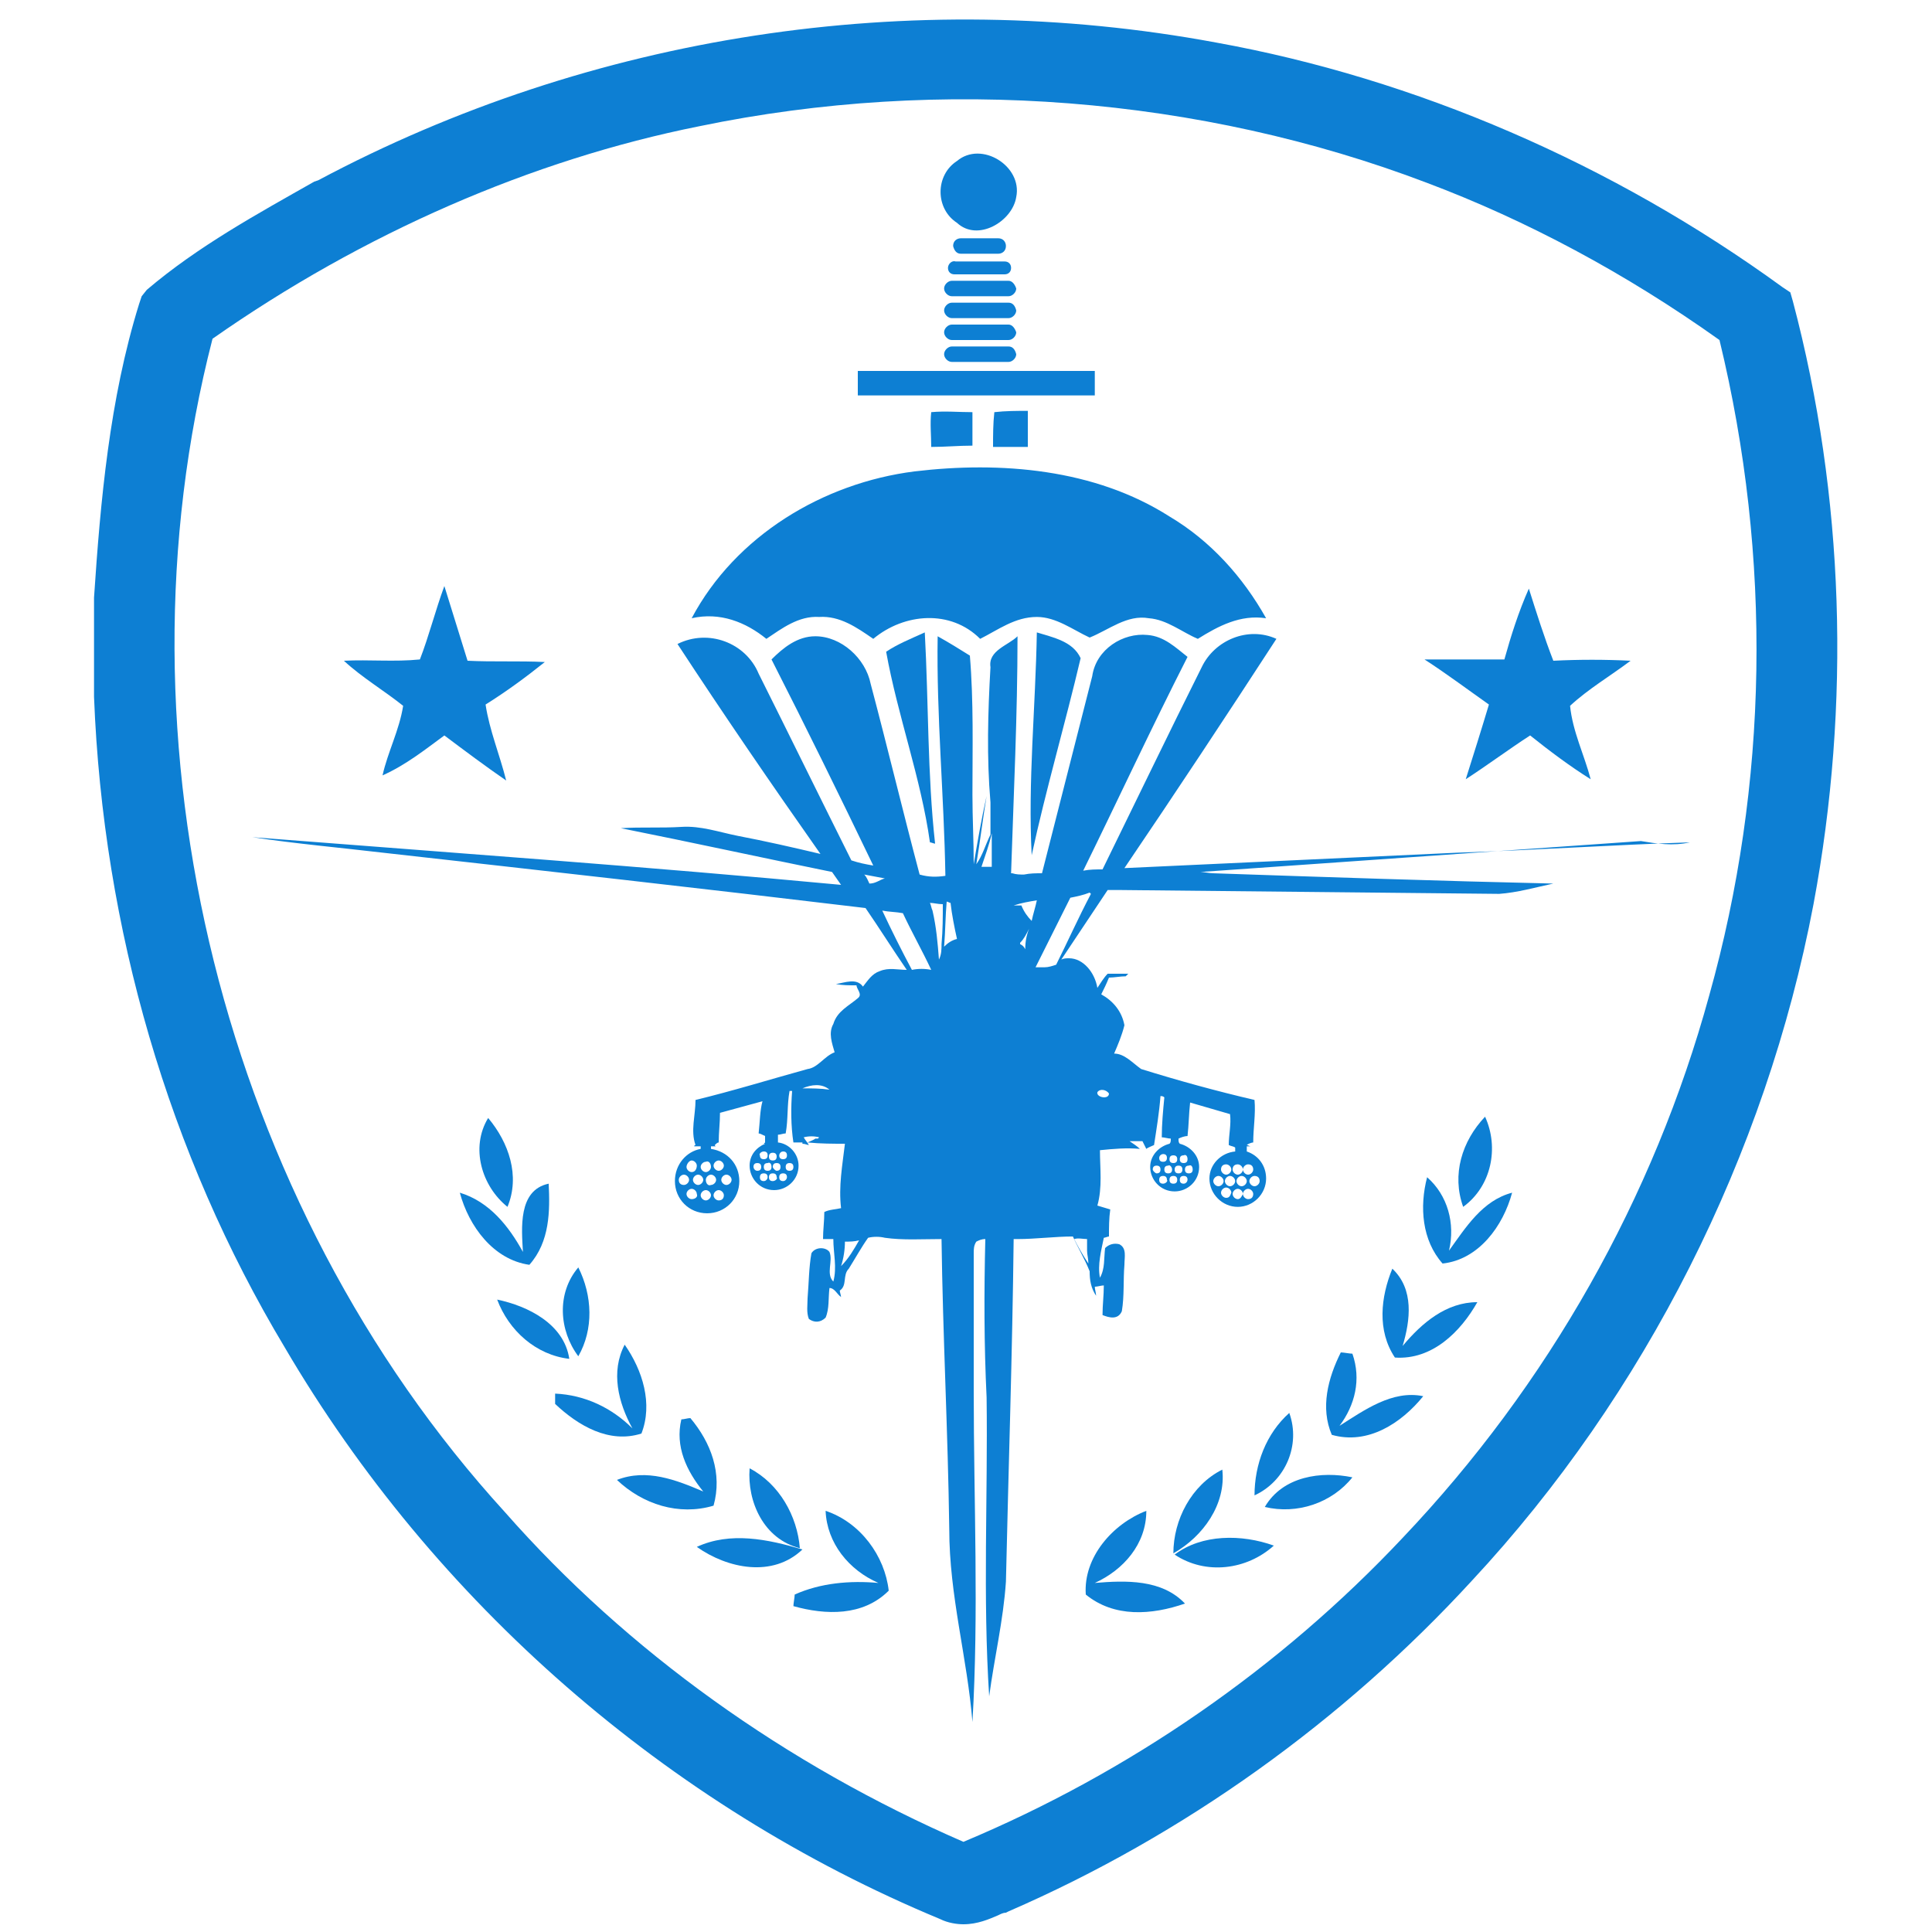
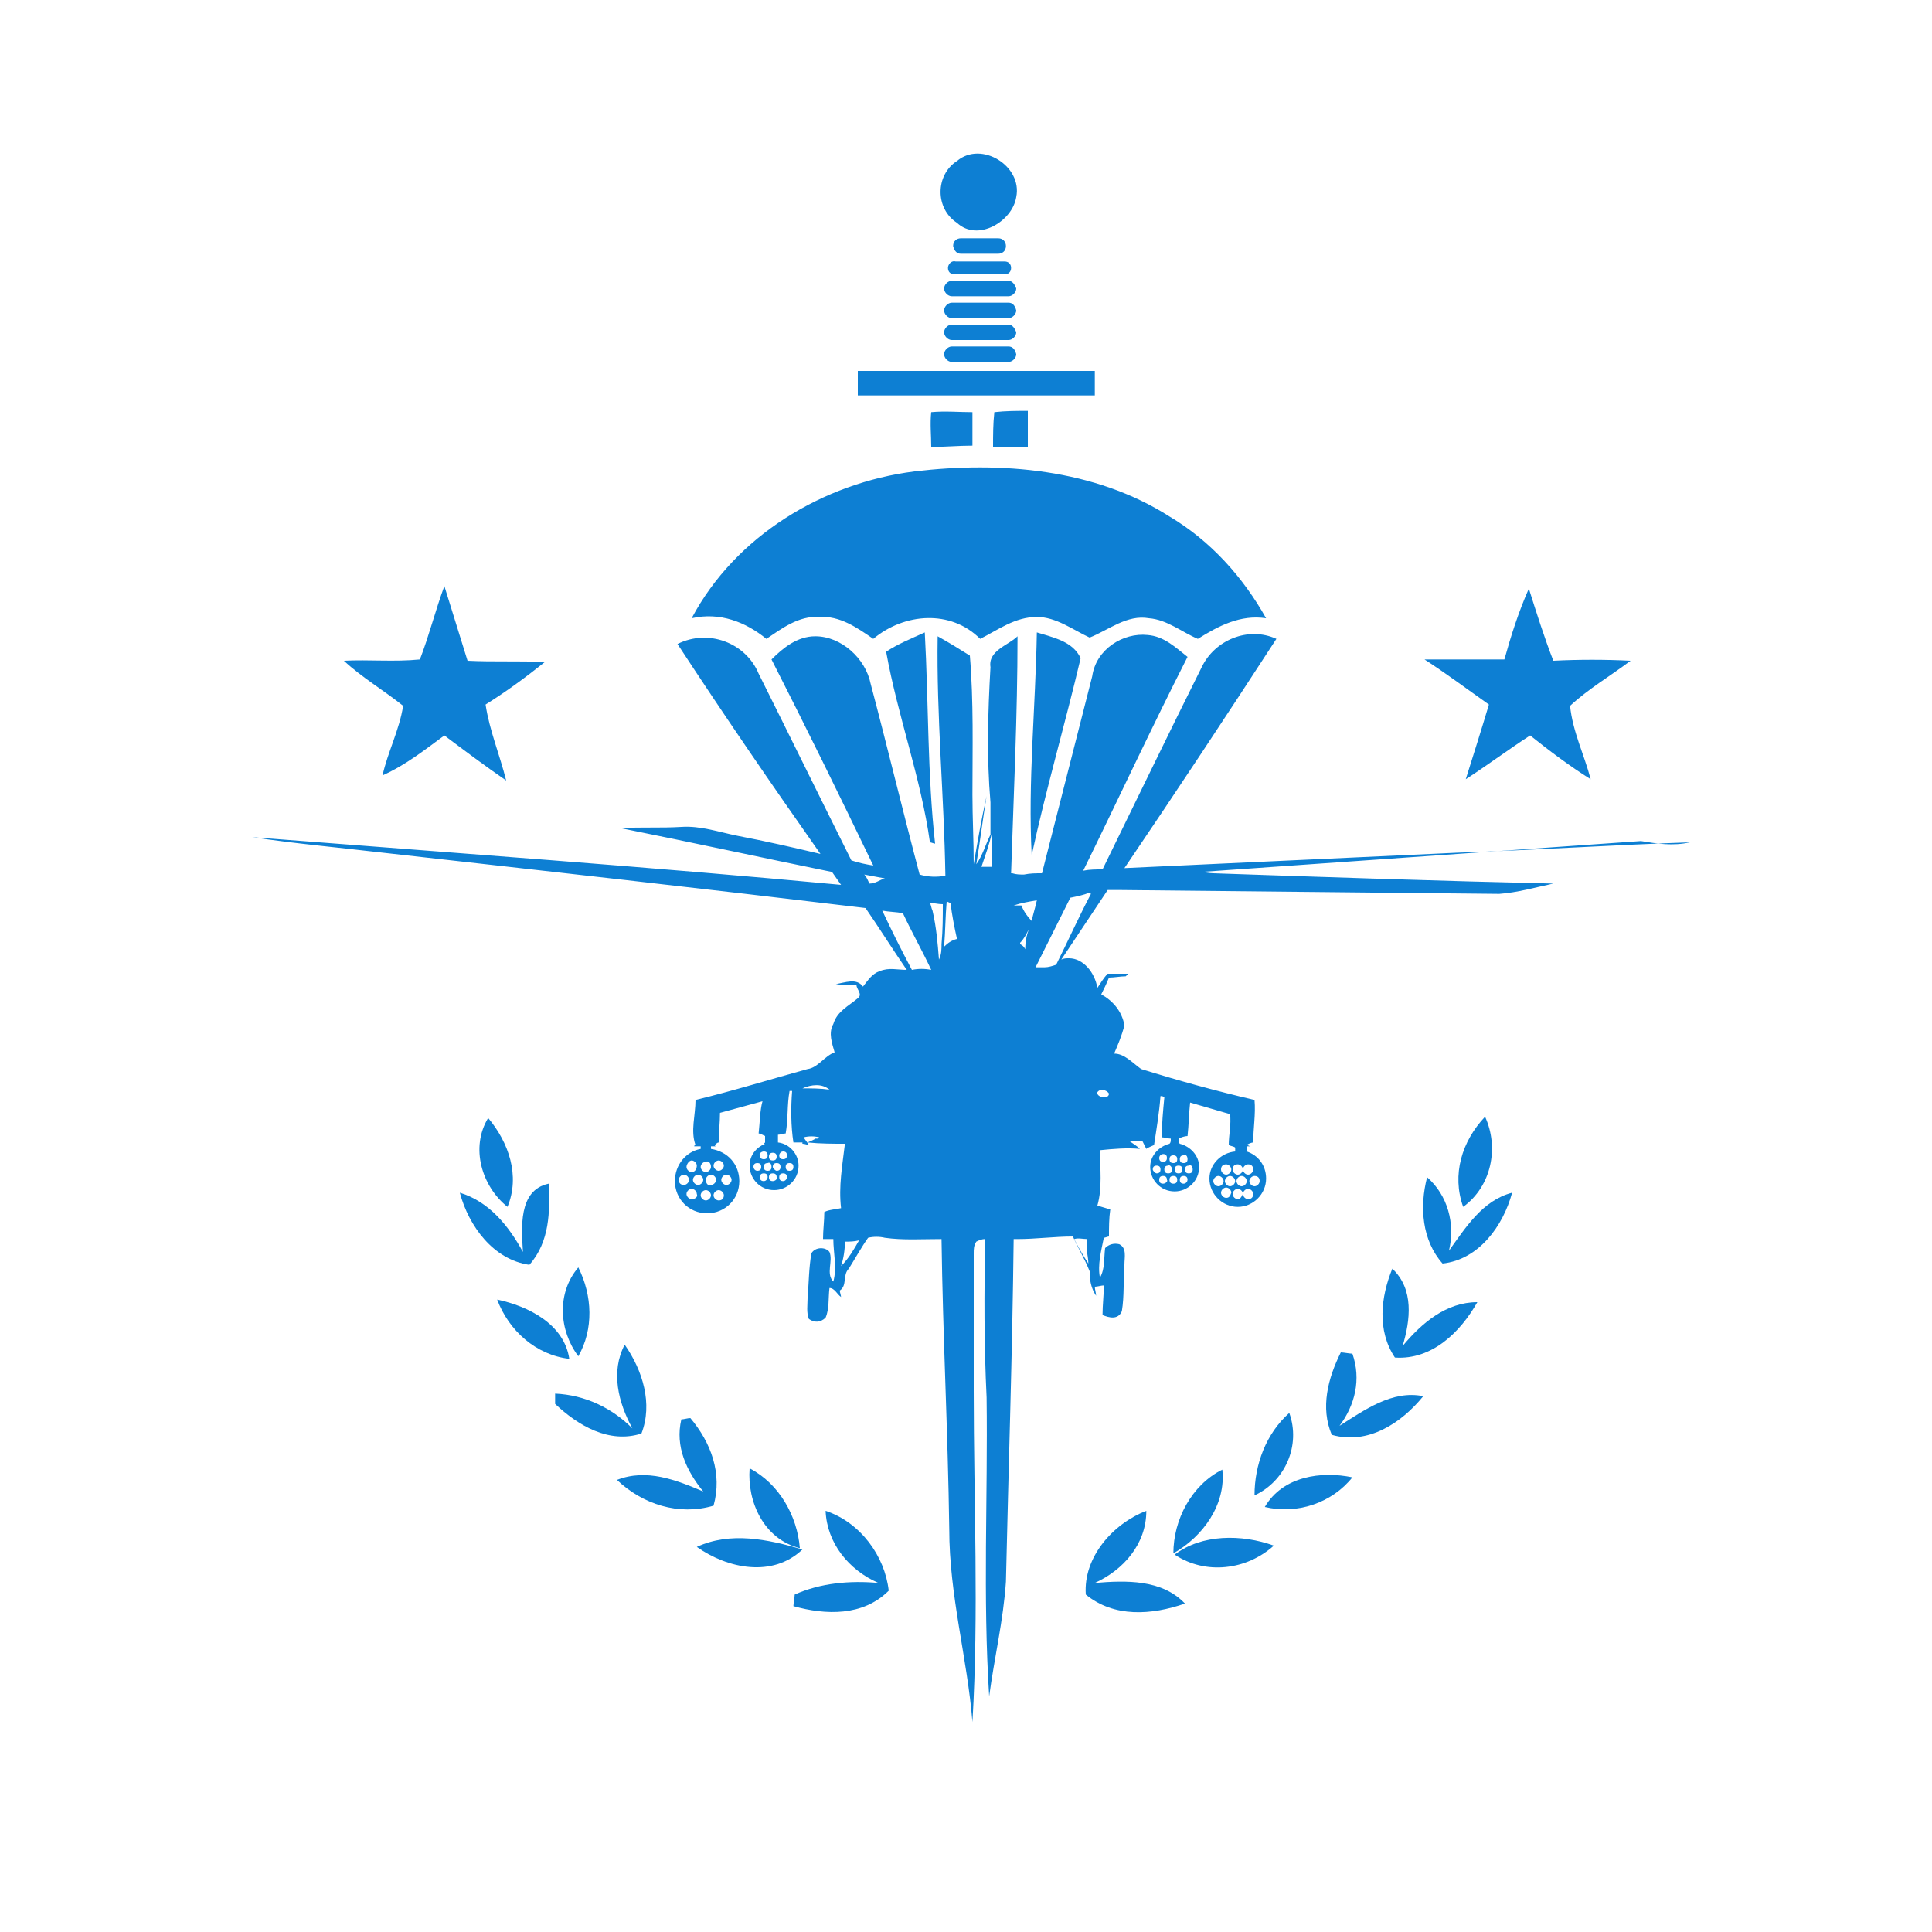
<svg xmlns="http://www.w3.org/2000/svg" version="1.1" id="Capa_1" x="0px" y="0px" viewBox="0 0 150 150" style="enable-background:new 0 0 150 150;" xml:space="preserve">
  <style type="text/css">
	.st0{fill:#0D7FD3;}
</style>
  <g>
-     <path class="st0" d="M139.2,23.4l-0.2-0.7l-0.6-0.4c-13.2-9.6-28.5-16.2-44-19C70.7-1.1,45.9,2.7,24.7,14l-0.3,0.1   c-4.4,2.5-9,5-13,8.4L11,23l-0.2,0.6c-2.3,7.4-3,15.3-3.5,22.8v0.1v7.6c0.7,18,5.8,35.5,14.8,50.5C33.7,124.4,51.8,140.2,73,149   c0.6,0.3,1.3,0.4,1.8,0.4c1.1,0,2-0.4,2.7-0.7c0.2-0.1,0.4-0.2,0.6-0.2l0.2-0.1c13.6-5.9,26-14.8,36-25.7   c13.4-14.4,22.8-33,26.5-52.5C143.7,54.7,143.2,38.5,139.2,23.4z M132.7,77.3L132.7,77.3c-4.3,15.7-12.5,30.2-23.8,42.1   c-9.5,10.1-21.2,18.2-34.1,23.6c-13.8-6-26.1-14.8-35.6-25.6c-21.9-24-30.8-59.7-22.7-91.1c11.7-8.2,24.8-13.9,37.8-16.5   c18.8-3.9,38.9-2.3,56.5,4.4c7.7,2.9,15.4,7,22.7,12.2C137.6,43.3,137.3,60.9,132.7,77.3z" />
    <path class="st0" d="M91.2,120.7c2.4,1.6,5.6,1.2,7.7-0.7C96.4,119.1,93.3,119.1,91.2,120.7z" />
    <path class="st0" d="M54.1,120.1c2.4,1.7,5.9,2.4,8.2,0.2C59.6,119.5,56.7,118.9,54.1,120.1z" />
    <path class="st0" d="M85,122.9c2.2-1,4-3,4-5.6c-2.6,1-4.9,3.6-4.7,6.5c2.2,1.8,5.1,1.6,7.7,0.7C90.2,122.6,87.4,122.7,85,122.9z" />
    <path class="st0" d="M64.1,117.3c0.1,2.5,1.8,4.6,4.1,5.6c-2.2-0.2-4.5,0-6.5,0.9c0,0.2-0.1,0.7-0.1,0.9c2.5,0.7,5.4,0.8,7.4-1.2   C68.7,120.8,66.8,118.2,64.1,117.3z" />
    <path class="st0" d="M98.2,117c2.5,0.6,5.2-0.3,6.8-2.3C102.6,114.2,99.6,114.6,98.2,117z" />
    <path class="st0" d="M94.9,114.1c-2.4,1.2-3.8,3.9-3.8,6.5C93.4,119.3,95.2,116.8,94.9,114.1z" />
    <path class="st0" d="M58.2,114c-0.2,2.6,1.1,5.5,3.9,6.2C61.9,117.7,60.5,115.2,58.2,114z" />
    <path class="st0" d="M100.1,109.7c-1.8,1.6-2.7,4-2.7,6.4C99.8,115,101,112.2,100.1,109.7z" />
    <path class="st0" d="M53.6,110.1c-0.2,0-0.5,0.1-0.7,0.1c-0.5,2.1,0.4,4,1.7,5.6c-2.1-0.9-4.4-1.8-6.7-0.9c2,1.9,4.8,2.8,7.5,2   C56.1,114.4,55.2,112,53.6,110.1z" />
    <path class="st0" d="M104,110.7c1.2-1.6,1.7-3.6,1-5.6c-0.2,0-0.7-0.1-0.9-0.1c-1,2-1.6,4.3-0.7,6.4c2.8,0.8,5.4-0.9,7.1-3   C108.1,107.9,105.9,109.5,104,110.7z" />
    <path class="st0" d="M48.5,104.4c-1.1,2.1-0.5,4.5,0.6,6.5c-1.6-1.6-3.7-2.6-6-2.7c0,0.2,0,0.6,0,0.8c1.8,1.7,4.2,3.1,6.7,2.3   C50.7,109,49.9,106.4,48.5,104.4z" />
    <path class="st0" d="M38.6,100.9c0.9,2.4,3,4.3,5.6,4.6C43.8,102.8,41,101.4,38.6,100.9z" />
    <path class="st0" d="M108.9,104.5c0.6-2,0.9-4.4-0.8-6c-0.9,2.2-1.2,4.8,0.2,6.9c2.9,0.2,5.1-2,6.4-4.3   C112.3,101.1,110.4,102.7,108.9,104.5z" />
    <path class="st0" d="M44.9,98.4c-1.7,2-1.5,4.9,0,6.9C46.1,103.2,46,100.6,44.9,98.4z" />
    <path class="st0" d="M42.6,91.9c-2.4,0.5-2.1,3.5-2,5.3c-1.1-2-2.6-3.9-4.9-4.6c0.7,2.6,2.6,5.2,5.4,5.6   C42.7,96.4,42.7,94,42.6,91.9z" />
    <path class="st0" d="M112.5,97.1c0.5-2.1-0.1-4.3-1.7-5.7c-0.6,2.3-0.4,4.9,1.2,6.7c2.8-0.3,4.7-2.9,5.4-5.5   C115.1,93.2,113.8,95.3,112.5,97.1z" />
    <path class="st0" d="M115.3,86.7c-1.8,1.9-2.6,4.5-1.7,7C115.8,92.1,116.4,89.1,115.3,86.7z" />
    <path class="st0" d="M39.4,93.7c1-2.4,0.1-5-1.5-6.9C36.5,89.1,37.4,92.1,39.4,93.7z" />
    <path class="st0" d="M113.8,60.5c1.7-1.1,3.3-2.3,5-3.4c1.5,1.2,3.1,2.4,4.7,3.4c-0.5-1.9-1.4-3.7-1.6-5.7c1.4-1.3,3.1-2.3,4.7-3.5   c-2-0.1-4-0.1-6,0c-0.7-1.8-1.3-3.7-1.9-5.6c-0.8,1.8-1.4,3.7-1.9,5.5c-2.1,0-4.1,0-6.2,0c1.7,1.1,3.3,2.3,5,3.5   C115,56.7,114.4,58.6,113.8,60.5z" />
    <path class="st0" d="M29.7,60.2c1.8-0.8,3.3-2,4.8-3.1c1.6,1.2,3.2,2.4,4.8,3.5c-0.5-2-1.3-3.9-1.6-5.9c1.6-1,3.1-2.1,4.6-3.3   c-2-0.1-4,0-6-0.1c-0.6-1.9-1.2-3.9-1.8-5.8c-0.7,1.9-1.2,3.9-1.9,5.7c-2,0.2-3.9,0-5.9,0.1c1.4,1.3,3.1,2.3,4.6,3.5   C31,56.7,30.1,58.4,29.7,60.2z" />
    <path class="st0" d="M80.1,66.4c1.1-5.1,2.6-10.2,3.8-15.3c-0.6-1.3-2.1-1.6-3.4-2C80.4,54.9,79.8,60.7,80.1,66.4z" />
    <path class="st0" d="M68.8,50.6c0.9,5,2.7,9.8,3.4,14.8c0.1,0,0.3,0.1,0.4,0.1c-0.6-5.4-0.5-10.9-0.8-16.4   C70.7,49.6,69.7,50,68.8,50.6z" />
    <path class="st0" d="M59.5,49.6c1.2-0.8,2.5-1.8,4.1-1.7c1.6-0.1,2.9,0.8,4.2,1.7c2.4-2,6-2.3,8.3,0c1.4-0.7,2.7-1.7,4.4-1.7   c1.5,0,2.8,1,4.1,1.6c1.5-0.6,2.9-1.8,4.6-1.5c1.4,0.1,2.6,1.1,3.8,1.6c1.6-1,3.3-1.9,5.3-1.6c-1.8-3.2-4.3-6-7.5-7.9   C85,36.4,77.7,35.8,71,36.6c-7.1,0.9-13.9,5-17.3,11.4C55.9,47.5,57.9,48.3,59.5,49.6z" />
    <path class="st0" d="M77.1,34.7c0.9,0,1.8,0,2.7,0c0-0.9,0-1.9,0-2.8c-0.9,0-1.7,0-2.6,0.1C77.1,32.9,77.1,33.8,77.1,34.7z" />
    <path class="st0" d="M72.3,34.7c1.1,0,2.1-0.1,3.2-0.1c0-0.9,0-1.8,0-2.6c-1.1,0-2.1-0.1-3.2,0C72.2,32.9,72.3,33.8,72.3,34.7z" />
    <path class="st0" d="M85,30.7c0-0.6,0-1.3,0-1.9c-6.1,0-12.2,0-18.4,0c0,0.6,0,1.3,0,1.9C72.8,30.7,78.9,30.7,85,30.7z" />
    <path class="st0" d="M74.3,17.3c1.6,1.5,4.3-0.1,4.6-2c0.5-2.4-2.7-4.4-4.6-2.8C72.6,13.6,72.6,16.2,74.3,17.3z" />
-     <path class="st0" d="M72.9,74.7C73,74.7,73,74.7,72.9,74.7c0,0.2,0.1,0.4,0.1,0.5h-0.1C73,75,73,74.8,72.9,74.7z" />
+     <path class="st0" d="M72.9,74.7C73,74.7,73,74.7,72.9,74.7c0,0.2,0.1,0.4,0.1,0.5C73,75,73,74.8,72.9,74.7z" />
    <path class="st0" d="M74.6,19.7h2.9c0.3,0,0.6-0.2,0.6-0.6c0-0.3-0.2-0.6-0.6-0.6h-2.9c-0.3,0-0.6,0.2-0.6,0.6   C74.1,19.5,74.3,19.7,74.6,19.7z" />
    <path class="st0" d="M73.6,20.8c0,0.3,0.2,0.5,0.5,0.5H78c0.3,0,0.5-0.2,0.5-0.5s-0.2-0.5-0.5-0.5h-3.8   C73.9,20.2,73.6,20.5,73.6,20.8z" />
    <path class="st0" d="M78.3,21.8h-4.4c-0.3,0-0.6,0.3-0.6,0.6c0,0.3,0.3,0.6,0.6,0.6h4.4c0.3,0,0.6-0.3,0.6-0.6   C78.8,22.1,78.6,21.8,78.3,21.8z" />
    <path class="st0" d="M78.3,23.5h-4.4c-0.3,0-0.6,0.3-0.6,0.6c0,0.3,0.3,0.6,0.6,0.6h4.4c0.3,0,0.6-0.3,0.6-0.6   C78.8,23.7,78.6,23.5,78.3,23.5z" />
    <path class="st0" d="M78.3,25.2h-4.4c-0.3,0-0.6,0.3-0.6,0.6c0,0.3,0.3,0.6,0.6,0.6h4.4c0.3,0,0.6-0.3,0.6-0.6   C78.8,25.5,78.6,25.2,78.3,25.2z" />
    <path class="st0" d="M78.3,26.9h-4.4c-0.3,0-0.6,0.3-0.6,0.6c0,0.3,0.3,0.6,0.6,0.6h4.4c0.3,0,0.6-0.3,0.6-0.6   C78.8,27.1,78.6,26.9,78.3,26.9z" />
    <path class="st0" d="M131.2,65.4c-6,0.2-12,0.6-18,0.8c-8.6,0.4-17.3,0.8-25.9,1.2c4-5.9,7.9-11.8,11.8-17.8   c-2.2-1-4.8,0.1-5.8,2.2c-2.6,5.2-5.1,10.4-7.7,15.7c-0.5,0-1,0-1.5,0.1c2.7-5.5,5.3-11.1,8.1-16.6c-0.9-0.7-1.8-1.6-3.1-1.7   c-1.9-0.2-4,1.1-4.3,3.2c-1.3,5.1-2.6,10.2-3.9,15.3c-0.5,0-0.9,0-1.4,0.1c-0.3,0-0.6,0-0.9-0.1c0,0,0,0-0.1,0   c0.2-6.1,0.5-12.3,0.5-18.4c-0.7,0.7-2.3,1.1-2.1,2.4c-0.2,3.5-0.3,7,0,10.5c0,0.8,0,1.7,0,2.5c-0.4,0.8-0.6,1.6-1.1,2.3   c0.3-1.8,0.5-3.5,0.8-5.3c-0.4,1.8-0.7,3.5-1,5.3c0-1.8-0.1-3.6-0.1-5.4c0-3.6,0.1-7.2-0.2-10.8c-0.8-0.5-1.6-1-2.5-1.5   c-0.1,6.2,0.5,12.4,0.6,18.6c-0.7,0.1-1.3,0.1-2-0.1c-1.3-4.9-2.5-9.9-3.8-14.8c-0.4-2-2.3-3.7-4.3-3.7c-1.4,0-2.5,0.9-3.4,1.8   c2.7,5.3,5.3,10.6,7.9,16c-0.6-0.1-1.1-0.2-1.7-0.4c-2.4-4.8-4.8-9.7-7.2-14.5c-1-2.4-3.9-3.5-6.3-2.3c3.6,5.5,7.3,10.9,11.1,16.3   c-2.1-0.5-4.3-1-6.4-1.4c-1.5-0.3-2.9-0.8-4.4-0.7c-1.6,0.1-3.1,0-4.7,0.1c5.5,1.1,11,2.3,16.4,3.4c0.2,0.3,0.5,0.7,0.7,1   C50.4,67.3,35,66.2,19.6,65c3.3,0.5,6.7,0.8,10.1,1.2c12.5,1.4,25,2.8,37.5,4.3c1.1,1.6,2.1,3.2,3.2,4.8c-0.7,0-1.4-0.2-2.1,0.1   c-0.6,0.2-0.9,0.7-1.3,1.2c-0.5-0.7-1.4-0.3-2.1-0.2c0.5,0.1,1,0.1,1.6,0.1c0,0.3,0.5,0.7,0.1,1c-0.7,0.6-1.6,1-1.9,2   c-0.4,0.7-0.1,1.5,0.1,2.2C64,82,63.5,82.9,62.7,83c-2.9,0.8-5.8,1.7-8.7,2.4c0,1.2-0.4,2.4,0,3.5c0,0-0.1,0-0.1,0.1l0,0   c0.2,0,0.3,0,0.5,0v0.2c-1.1,0.2-2,1.2-2,2.5c0,1.4,1.1,2.5,2.5,2.5s2.5-1.1,2.5-2.5c0-1.3-0.9-2.3-2.2-2.5V89c0.1,0,0.2,0,0.4,0   c0,0-0.1,0-0.1-0.1c0.1-0.1,0.2-0.2,0.3-0.2c0-0.8,0.1-1.5,0.1-2.3c1.1-0.3,2.2-0.6,3.3-0.9C59,86.2,59,87.1,58.9,88   c0.1,0,0.3,0.1,0.5,0.2v0.5l-0.1,0.1h0.1l0,0c-0.7,0.3-1.2,0.9-1.2,1.7c0,1,0.8,1.9,1.9,1.9c1,0,1.9-0.8,1.9-1.9   c0-0.9-0.7-1.7-1.6-1.8v-0.6c0.2,0,0.4-0.1,0.6-0.1c0.2-1.1,0.1-2.2,0.3-3.3h0.2c-0.1,1.3-0.1,2.7,0.1,4c0.1,0,0.1,0,0.2,0h0.5v0.1   c0.2,0,0.4,0.1,0.5,0.1c-0.1-0.2-0.3-0.4-0.4-0.6c0.4-0.1,0.8-0.1,1.2,0l-0.1,0.1h-0.2c-0.1,0.1-0.4,0.2-0.6,0.3   c1,0.1,2,0.1,2.9,0.1c-0.2,1.7-0.5,3.3-0.3,5c-0.4,0.1-0.9,0.1-1.3,0.3c0,0.7-0.1,1.4-0.1,2.1c0.3,0,0.5,0,0.8,0   c0,1.1,0.3,2.2,0,3.3c-0.6-0.6,0-1.6-0.3-2.3c-0.3-0.4-1.1-0.4-1.4,0.1c-0.2,1.1-0.2,2.3-0.3,3.5c0,0.5-0.1,1.1,0.1,1.6   c0.4,0.3,0.9,0.3,1.3-0.1c0.3-0.7,0.2-1.5,0.3-2.3c0.4,0,0.6,0.5,0.9,0.7c0-0.1-0.1-0.4-0.1-0.5c0.6-0.4,0.2-1.2,0.7-1.7   c0.5-0.8,1-1.7,1.5-2.4c0.4-0.1,0.9-0.1,1.3,0c1.4,0.2,2.9,0.1,4.4,0.1c0.1,7.5,0.5,15,0.6,22.5c0,5.2,1.4,10,1.8,15   c0.5-8.5,0.1-17.1,0.1-25.7c0-3.6,0-7.1,0-10.7c0-0.3,0-0.6,0.2-0.9c0.2-0.1,0.4-0.2,0.7-0.2c-0.1,4.1-0.1,8.2,0.1,12.3   c0.1,7.7-0.3,15.5,0.2,23.2c0.4-3,1.1-5.9,1.3-8.9c0.2-8.9,0.5-17.7,0.6-26.6c0.1,0,0.2,0,0.3,0c1.4,0,2.9-0.2,4.3-0.2   c0.4,0.9,0.9,1.7,1.3,2.7c0,0.7,0.1,1.3,0.5,1.9c0-0.2-0.1-0.5-0.1-0.7c0.2,0,0.5-0.1,0.7-0.1c0,0.8-0.1,1.5-0.1,2.3   c0.5,0.2,1.2,0.4,1.5-0.3c0.2-1.2,0.1-2.4,0.2-3.6c0-0.6,0.2-1.3-0.4-1.6c-0.4-0.1-0.8,0-1.1,0.3c-0.1,0.8,0,1.6-0.4,2.3   c-0.2-1,0.1-2.1,0.3-3.1c0.1,0,0.3-0.1,0.4-0.1c0-0.7,0-1.4,0.1-2.1c-0.3-0.1-0.7-0.2-1-0.3c0.4-1.4,0.2-2.9,0.2-4.3   c1-0.1,2.1-0.2,3.1-0.1c-0.2-0.2-0.5-0.4-0.8-0.6c0.3,0,0.7,0,1,0c0.1,0.2,0.2,0.4,0.3,0.6c0.1-0.1,0.4-0.2,0.6-0.3   c0.2-1.3,0.4-2.5,0.5-3.8c0.1,0,0.2,0,0.3,0.1c-0.1,1-0.2,2.1-0.2,3.1c0.2,0,0.5,0.1,0.7,0.1c0,0.2,0,0.3-0.1,0.4   c-0.8,0.2-1.5,0.9-1.5,1.8c0,1,0.8,1.9,1.9,1.9c1,0,1.9-0.8,1.9-1.9c0-0.9-0.7-1.6-1.5-1.8c-0.1-0.1-0.1-0.2-0.1-0.4   c0.2-0.1,0.5-0.2,0.7-0.2c0.1-0.9,0.1-1.7,0.2-2.6c1,0.3,2.1,0.6,3.1,0.9c0.1,0.8-0.1,1.6-0.1,2.4c0.2,0.1,0.4,0.1,0.5,0.2l0,0   c-0.1,0-0.2,0-0.2,0c0.1,0,0.2,0,0.2,0v0.3c-1.1,0.1-2,1-2,2.1c0,1.2,1,2.2,2.2,2.2s2.2-1,2.2-2.2c0-1-0.6-1.8-1.5-2.1V89   c0.1,0,0.2,0,0.3,0c-0.1,0-0.2-0.1-0.3-0.1c0.1-0.1,0.4-0.2,0.5-0.2c0-1.1,0.2-2.2,0.1-3.3c-3-0.7-5.9-1.5-8.8-2.4   c-0.7-0.5-1.3-1.2-2.1-1.2c0.3-0.7,0.6-1.4,0.8-2.2c-0.2-1.1-0.9-1.9-1.8-2.4c0.2-0.4,0.4-0.8,0.6-1.3c0.4,0,0.9-0.1,1.3-0.1   c0,0,0.1-0.1,0.2-0.2c-0.5,0-1.1,0-1.6,0c-0.3,0.3-0.6,0.8-0.8,1.1c-0.2-1.2-1.1-2.3-2.2-2.3c-0.2,0-0.4,0-0.6,0.1   c1.2-1.8,2.4-3.6,3.6-5.4c0.3,0,0.6,0,0.9,0c9.8,0.1,19.6,0.2,29.5,0.3c1.4-0.1,2.8-0.5,4.2-0.8c-8.8-0.2-17.6-0.5-26.4-0.8   c-0.3,0-0.7-0.1-1-0.1c11.4-0.8,22.8-1.6,34.2-2.4C128.6,65.5,129.9,65.7,131.2,65.4z M53.7,90.1c0.2,0,0.4,0.2,0.4,0.4   S54,91,53.7,91c-0.2,0-0.4-0.2-0.4-0.4S53.5,90.1,53.7,90.1z M54.6,91.6c0,0.2-0.2,0.4-0.4,0.4s-0.4-0.2-0.4-0.4s0.2-0.4,0.4-0.4   C54.4,91.2,54.6,91.4,54.6,91.6z M52.7,91.6c0-0.2,0.2-0.4,0.4-0.4s0.4,0.2,0.4,0.4S53.3,92,53.1,92S52.7,91.9,52.7,91.6z    M53.7,93.1c-0.2,0-0.4-0.2-0.4-0.4c0-0.2,0.2-0.4,0.4-0.4s0.4,0.2,0.4,0.4C54.2,92.9,54,93.1,53.7,93.1z M54.8,93.2   c-0.2,0-0.4-0.2-0.4-0.4s0.2-0.4,0.4-0.4s0.4,0.2,0.4,0.4S55,93.2,54.8,93.2z M54.8,91.6c0-0.2,0.2-0.4,0.4-0.4s0.4,0.2,0.4,0.4   S55.4,92,55.2,92C55,92.1,54.8,91.9,54.8,91.6z M55.8,93.2c-0.2,0-0.4-0.2-0.4-0.4s0.2-0.4,0.4-0.4s0.4,0.2,0.4,0.4   S56.1,93.2,55.8,93.2z M56.8,91.6c0,0.2-0.2,0.4-0.4,0.4S56,91.8,56,91.6s0.2-0.4,0.4-0.4S56.8,91.4,56.8,91.6z M55.8,90.1   c0.2,0,0.4,0.2,0.4,0.4c0,0.2-0.2,0.4-0.4,0.4s-0.4-0.2-0.4-0.4C55.4,90.3,55.6,90.1,55.8,90.1z M55.2,90.6c0,0.2-0.2,0.4-0.4,0.4   s-0.4-0.2-0.4-0.4c0-0.2,0.2-0.4,0.4-0.4C55,90.1,55.2,90.3,55.2,90.6z M59.3,89.4c0.2,0,0.3,0.1,0.3,0.3c0,0.2-0.1,0.3-0.3,0.3   S59,89.9,59,89.7C58.9,89.6,59.1,89.4,59.3,89.4z M59.9,90.6c0,0.2-0.1,0.3-0.3,0.3s-0.3-0.1-0.3-0.3c0-0.2,0.1-0.3,0.3-0.3   C59.8,90.2,59.9,90.4,59.9,90.6z M58.5,90.6c0-0.2,0.1-0.3,0.3-0.3s0.3,0.1,0.3,0.3c0,0.2-0.1,0.3-0.3,0.3S58.5,90.7,58.5,90.6z    M59.3,91.7c-0.2,0-0.3-0.1-0.3-0.3c0-0.2,0.1-0.3,0.3-0.3s0.3,0.1,0.3,0.3C59.6,91.5,59.5,91.7,59.3,91.7z M60,91.7   c-0.2,0-0.3-0.1-0.3-0.3c0-0.2,0.1-0.3,0.3-0.3s0.3,0.1,0.3,0.3C60.4,91.5,60.2,91.7,60,91.7z M60,90.6c0-0.2,0.1-0.3,0.3-0.3   s0.3,0.1,0.3,0.3c0,0.2-0.1,0.3-0.3,0.3C60.2,90.9,60,90.7,60,90.6z M60.8,91.7c-0.2,0-0.3-0.1-0.3-0.3c0-0.2,0.1-0.3,0.3-0.3   s0.3,0.1,0.3,0.3C61.1,91.5,61,91.7,60.8,91.7z M61.6,90.6c0,0.2-0.1,0.3-0.3,0.3S61,90.8,61,90.6c0-0.2,0.1-0.3,0.3-0.3   S61.6,90.4,61.6,90.6z M60.8,89.4c0.2,0,0.3,0.1,0.3,0.3c0,0.2-0.1,0.3-0.3,0.3s-0.3-0.1-0.3-0.3C60.5,89.6,60.6,89.4,60.8,89.4z    M60,90.1c-0.2,0-0.3-0.1-0.3-0.3s0.1-0.3,0.3-0.3s0.3,0.1,0.3,0.3S60.2,90.1,60,90.1z M62.3,84.5c0.7-0.3,1.5-0.4,2.1,0.1   C63.7,84.5,63,84.5,62.3,84.5z M65.3,98.3c0.2-0.6,0.3-1.3,0.3-1.9c0.4,0,0.7,0,1.1-0.1C66.3,97,65.9,97.7,65.3,98.3z M67.5,68.6   c-0.1-0.2-0.2-0.5-0.4-0.7c0.5,0.1,1.1,0.2,1.6,0.3C68.3,68.3,68,68.6,67.5,68.6L67.5,68.6z M70.8,75.3   C70.8,75.3,70.7,75.3,70.8,75.3c-0.8-1.5-1.6-3.1-2.3-4.6c0.5,0.1,1.1,0.1,1.6,0.2c0.7,1.5,1.5,2.9,2.2,4.4   C71.8,75.2,71.3,75.2,70.8,75.3z M73.1,73.3c0,0.4,0,0.8-0.2,1.2c-0.1-1.3-0.2-2.5-0.5-3.8c-0.1-0.2-0.1-0.4-0.2-0.6   c0.3,0,0.6,0.1,1,0.1C73.2,71.2,73.2,72.2,73.1,73.3z M73.3,73.5c0.1-1.2,0.1-2.4,0.2-3.5c0.1,0,0.2,0.1,0.3,0.1   c0.1,0.9,0.3,1.9,0.5,2.8C73.9,73,73.6,73.2,73.3,73.5z M77,67.3c-0.3,0-0.5,0-0.8,0c0.3-0.9,0.6-1.7,0.8-2.6   C77,65.6,77,66.4,77,67.3z M96.1,90.4c0.2,0,0.4,0.2,0.4,0.4c0,0.2-0.2,0.4-0.4,0.4c-0.2,0-0.4-0.2-0.4-0.4S95.8,90.4,96.1,90.4z    M96.8,91.7c0,0.2-0.2,0.4-0.4,0.4c-0.2,0-0.4-0.2-0.4-0.4c0-0.2,0.2-0.4,0.4-0.4C96.6,91.3,96.8,91.5,96.8,91.7z M95.9,91.7   c0,0.2-0.2,0.4-0.4,0.4c-0.2,0-0.4-0.2-0.4-0.4c0-0.2,0.2-0.4,0.4-0.4C95.7,91.3,95.9,91.5,95.9,91.7z M95.2,90.4   c0.2,0,0.4,0.2,0.4,0.4c0,0.2-0.2,0.4-0.4,0.4s-0.4-0.2-0.4-0.4C94.8,90.6,94.9,90.4,95.2,90.4z M94.2,91.7c0-0.2,0.2-0.4,0.4-0.4   c0.2,0,0.4,0.2,0.4,0.4c0,0.2-0.2,0.4-0.4,0.4C94.4,92.1,94.2,91.9,94.2,91.7z M95.2,93c-0.2,0-0.4-0.2-0.4-0.4   c0-0.2,0.2-0.4,0.4-0.4s0.4,0.2,0.4,0.4C95.5,92.9,95.4,93,95.2,93z M96.1,93.1c-0.2,0-0.4-0.2-0.4-0.4c0-0.2,0.2-0.4,0.4-0.4   c0.2,0,0.4,0.2,0.4,0.4C96.4,92.9,96.3,93.1,96.1,93.1z M96.9,93.1c-0.2,0-0.4-0.2-0.4-0.4c0-0.2,0.2-0.4,0.4-0.4   c0.2,0,0.4,0.2,0.4,0.4S97.2,93.1,96.9,93.1z M97.8,91.7c0,0.2-0.2,0.4-0.4,0.4c-0.2,0-0.4-0.2-0.4-0.4c0-0.2,0.2-0.4,0.4-0.4   C97.7,91.3,97.8,91.5,97.8,91.7z M97.3,90.8c0,0.2-0.2,0.4-0.4,0.4c-0.2,0-0.4-0.2-0.4-0.4s0.2-0.4,0.4-0.4   C97.2,90.4,97.3,90.6,97.3,90.8z M91.1,90.3c-0.2,0-0.3-0.1-0.3-0.3c0-0.2,0.1-0.3,0.3-0.3c0.2,0,0.3,0.1,0.3,0.3   C91.4,90.2,91.3,90.3,91.1,90.3z M91.8,90.8c0,0.2-0.1,0.3-0.3,0.3s-0.3-0.1-0.3-0.3c0-0.2,0.1-0.3,0.3-0.3S91.8,90.6,91.8,90.8z    M91,90.8c0,0.2-0.1,0.3-0.3,0.3c-0.2,0-0.3-0.1-0.3-0.3c0-0.2,0.1-0.3,0.3-0.3C90.8,90.4,91,90.6,91,90.8z M90.3,89.6   c0.2,0,0.3,0.1,0.3,0.3s-0.1,0.3-0.3,0.3c-0.2,0-0.3-0.1-0.3-0.3S90.2,89.6,90.3,89.6z M89.5,90.8c0-0.2,0.1-0.3,0.3-0.3   c0.2,0,0.3,0.1,0.3,0.3c0,0.2-0.1,0.3-0.3,0.3C89.7,91.1,89.5,90.9,89.5,90.8z M90.3,91.9c-0.2,0-0.3-0.1-0.3-0.3   c0-0.2,0.1-0.3,0.3-0.3c0.2,0,0.3,0.1,0.3,0.3C90.7,91.7,90.5,91.9,90.3,91.9z M91.1,91.9c-0.2,0-0.3-0.1-0.3-0.3   c0-0.2,0.1-0.3,0.3-0.3c0.2,0,0.3,0.1,0.3,0.3S91.3,91.9,91.1,91.9z M91.9,91.9c-0.2,0-0.3-0.1-0.3-0.3c0-0.2,0.1-0.3,0.3-0.3   c0.2,0,0.3,0.1,0.3,0.3C92.2,91.7,92.1,91.9,91.9,91.9z M92.6,90.8c0,0.2-0.1,0.3-0.3,0.3c-0.2,0-0.3-0.1-0.3-0.3   c0-0.2,0.1-0.3,0.3-0.3C92.5,90.4,92.6,90.6,92.6,90.8z M92.2,90c0,0.2-0.1,0.3-0.3,0.3c-0.2,0-0.3-0.1-0.3-0.3   c0-0.2,0.1-0.3,0.3-0.3C92.1,89.6,92.2,89.8,92.2,90z M86.1,84.9c0,0.5-1,0.3-0.9-0.1C85.4,84.5,85.9,84.6,86.1,84.9z M84.4,96.2   c0,0.3,0,0.6,0,0.9s0.1,0.6,0.1,1c-0.4-0.6-0.8-1.3-1.1-1.9C83.7,96.1,84.1,96.2,84.4,96.2z M79.6,73.7c-0.1-0.2-0.2-0.3-0.4-0.4   v-0.1c0.3-0.3,0.5-0.7,0.7-1.1C79.7,72.6,79.6,73.1,79.6,73.7z M79.3,70.3c-0.2,0-0.4,0-0.6,0c0.6-0.2,1.2-0.3,1.8-0.4   c-0.1,0.5-0.3,1.1-0.4,1.6C79.8,71.2,79.5,70.8,79.3,70.3z M82,74.9c-0.3,0.1-0.6,0.2-0.9,0.2c-0.2,0-0.4,0-0.7,0   c0.9-1.8,1.8-3.6,2.7-5.4c0.5-0.1,1-0.2,1.5-0.4l0.1,0.1C83.7,71.3,82.9,73.1,82,74.9z" />
  </g>
</svg>